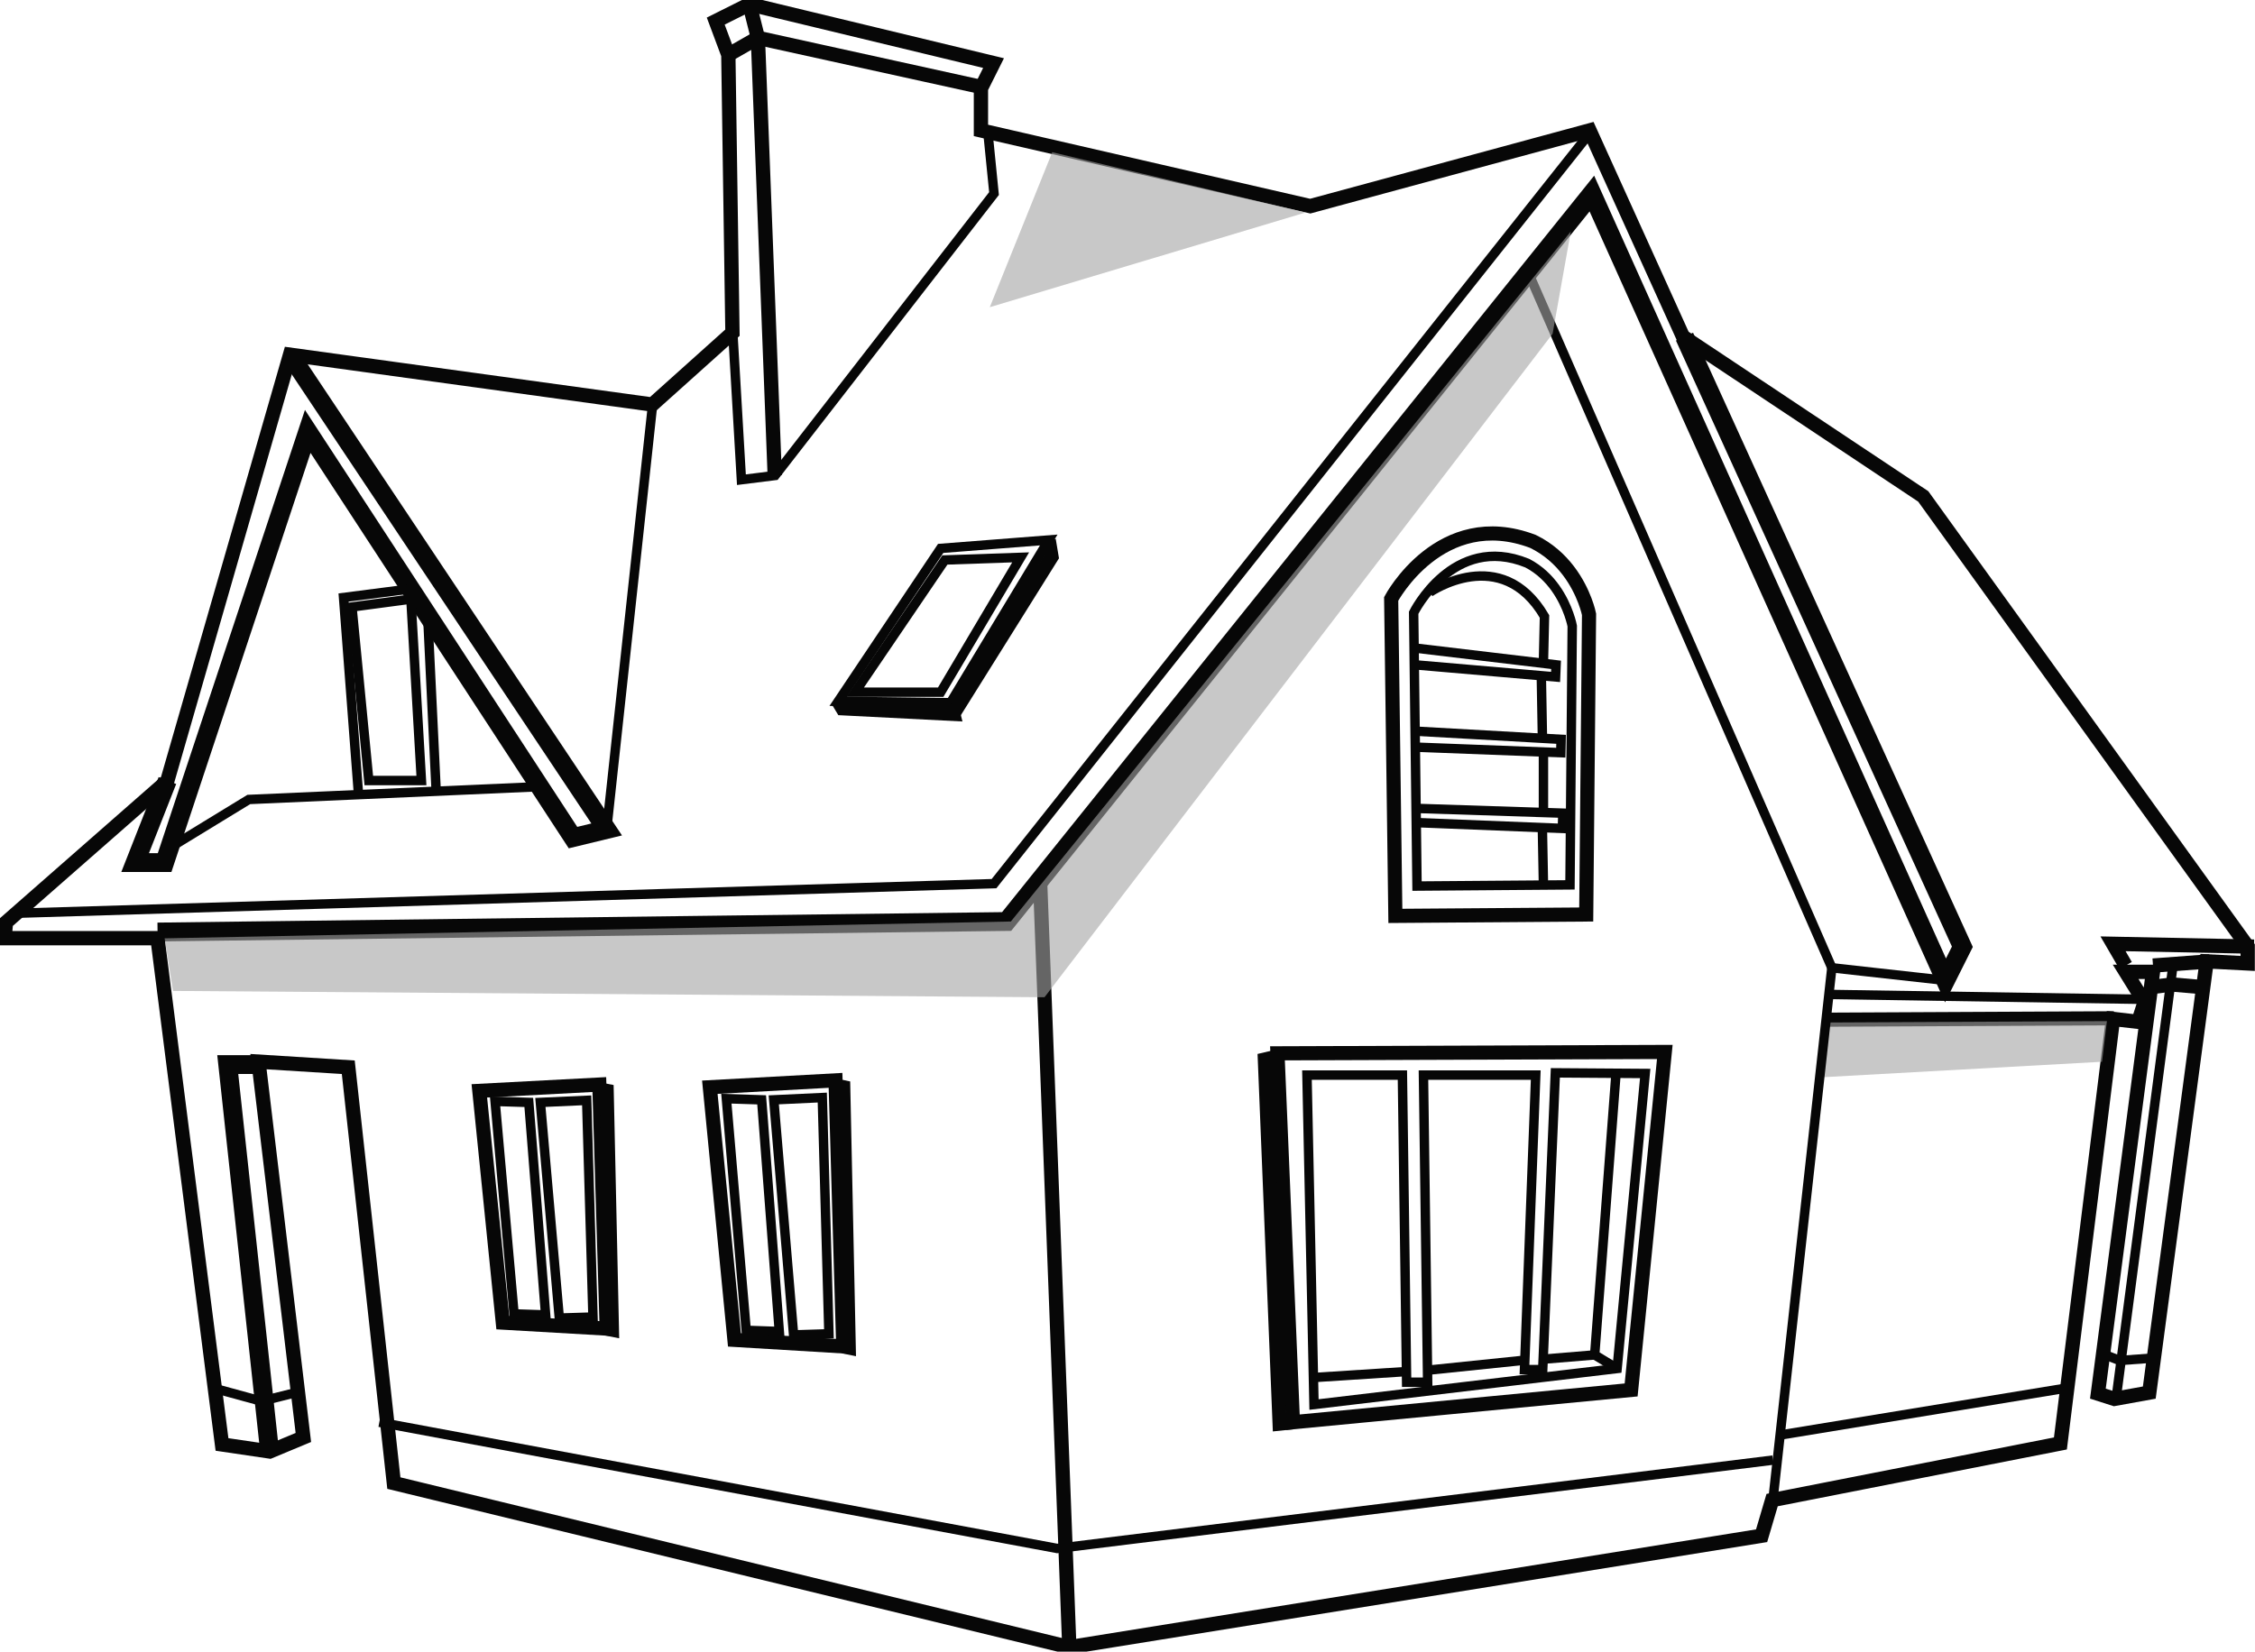
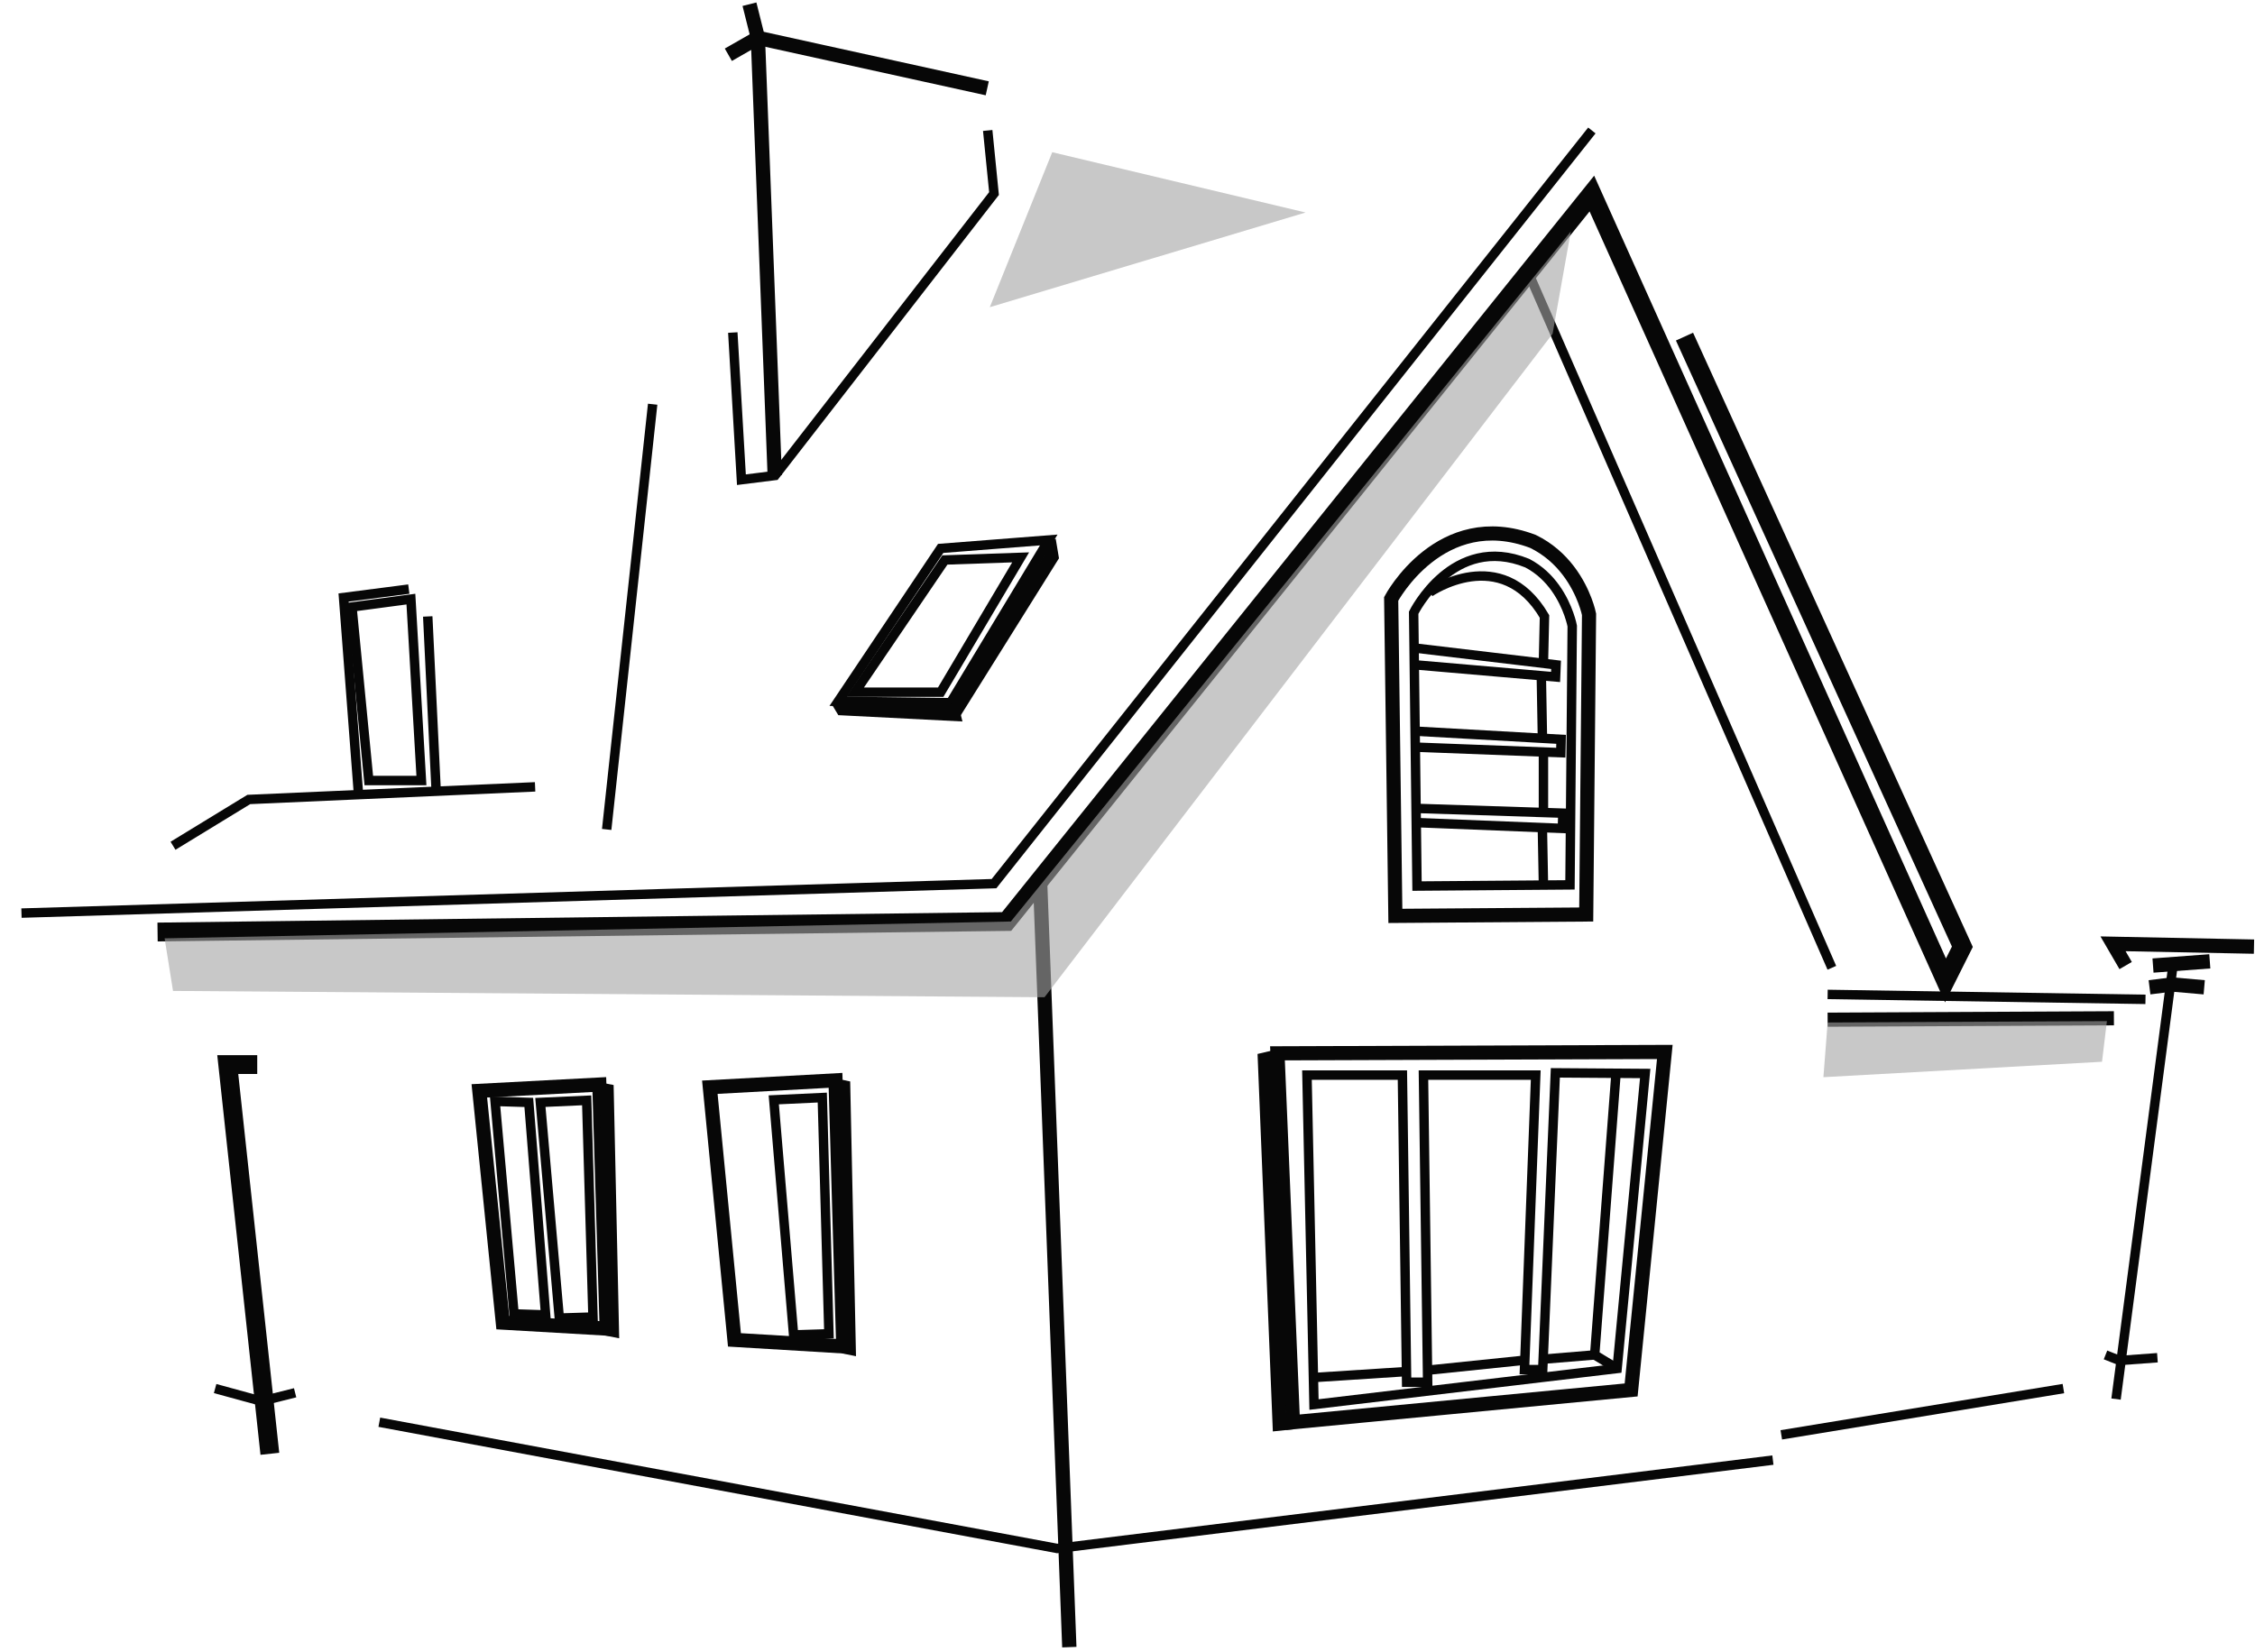
<svg xmlns="http://www.w3.org/2000/svg" xmlns:ns1="http://sodipodi.sourceforge.net/DTD/sodipodi-0.dtd" xmlns:ns2="http://www.inkscape.org/namespaces/inkscape" width="470.809" zoomAndPan="magnify" viewBox="0 0 353.107 258.703" height="344.938" preserveAspectRatio="xMidYMid" version="1.0" id="svg64" ns1:docname="Black Line Art Helmet Brand Logo (5).svg" ns2:version="1.3.2 (091e20e, 2023-11-25, custom)">
  <defs id="defs7">
    <clipPath id="9ab242b62d">
      <path d="M 0,7.832 H 353.25 V 266.582 H 0 Z m 0,0" clip-rule="nonzero" id="path1" />
    </clipPath>
    <clipPath id="c8a1cc1451">
      <path d="m 321,146 h 32.25 v 23 H 321 Z m 0,0" clip-rule="nonzero" id="path2" />
    </clipPath>
    <clipPath id="68ae46178e">
      <path d="m 108,7.832 h 23 V 92 h -23 z m 0,0" clip-rule="nonzero" id="path3" />
    </clipPath>
    <clipPath id="1cb63e27f7">
      <path d="m 104,7.832 h 61 V 31 h -61 z m 0,0" clip-rule="nonzero" id="path4" />
    </clipPath>
    <clipPath id="803d505995">
      <path d="m 153,135 h 24 v 131.582 h -24 z m 0,0" clip-rule="nonzero" id="path5" />
    </clipPath>
    <clipPath id="d034cb19ef">
      <path d="m 328,149 h 25.25 v 20 H 328 Z m 0,0" clip-rule="nonzero" id="path6" />
    </clipPath>
    <clipPath id="1ffc8eab9f">
      <path d="m 327,152 h 26.25 v 20 H 327 Z m 0,0" clip-rule="nonzero" id="path7" />
    </clipPath>
  </defs>
  <g clip-path="url(#9ab242b62d)" id="g8" transform="translate(-0.076,-7.832)" style="stroke-width:2.239;stroke-dasharray:none">
-     <path stroke-linecap="butt" transform="matrix(0.659,0,0,0.659,-17.002,-49.506)" fill="none" stroke-linejoin="miter" d="m 27.335,306.247 38.33,-33.629 29.169,-101.309 86.086,11.854 19.037,-17.081 -0.978,-66.044 -2.992,-8.019 8.011,-4.007 58.001,13.988 -2.998,5.998 V 118.002 l 78.247,18 66.368,-18 22.196,48.998 57.095,37.998 77.092,107.005 v 3.995 l -9.747,-0.498 -13.634,102.5 -8.307,1.5 -3.905,-1.251 13.095,-100.248 h -6.5 l 4.497,7.249 -1.499,4.629 -6.002,-0.688 -12.496,100.9 -68.501,13.46 -2.5,8.47 -164.5,26.487 -160.5,-38.999 -10.831,-98.838 -21.336,-1.334 10.665,89.331 -7.999,3.331 L 78.665,430.328 63.33,309.999 H 26.997 Z m 0,0" stroke="#070707" stroke-width="2" stroke-opacity="1" stroke-miterlimit="10" id="path8" style="stroke-width:3.396;stroke-dasharray:none" />
-   </g>
+     </g>
  <path stroke-linecap="butt" fill="none" stroke-linejoin="miter" d="m 331.014,159.496 -44.828,0.219" stroke="#070707" stroke-width="0.989" stroke-opacity="1" stroke-miterlimit="10" id="path9" style="stroke-width:2.214;stroke-dasharray:none" />
  <g clip-path="url(#c8a1cc1451)" id="g10" transform="translate(-0.076,-7.832)" style="stroke-width:2.239;stroke-dasharray:none">
    <path stroke-linecap="butt" transform="matrix(0.659,0,0,0.659,-17.002,-49.506)" fill="none" stroke-linejoin="miter" d="m 561.499,312.002 -33.501,-0.67 3.004,5.168" stroke="#070707" stroke-width="1" stroke-opacity="1" stroke-miterlimit="10" id="path10" style="stroke-width:3.396;stroke-dasharray:none" />
  </g>
  <path stroke-linecap="butt" fill="none" stroke-linejoin="miter" d="M 335.96,156.531 286.186,155.758" stroke="#070707" stroke-width="0.659" stroke-opacity="1" stroke-miterlimit="10" id="path11" style="stroke-width:1.476;stroke-dasharray:none" />
  <path stroke-linecap="butt" fill="none" stroke-linejoin="miter" d="m 24.674,145.984 132.953,-1.648 91.641,-114.02 55.375,123.246 2.641,-5.27 -43.512,-95.566" stroke="#070707" stroke-width="1.318" stroke-opacity="1" stroke-miterlimit="10" id="path12" style="stroke-width:2.951;stroke-dasharray:none" />
  <path fill="#a3a3a3" d="m 164.768,23.84 -9.777,24.273 49.445,-14.828 z m 0,0" fill-opacity="0.6" fill-rule="nonzero" id="path13" style="stroke-width:2.239;stroke-dasharray:none" />
  <path stroke-linecap="butt" fill="none" stroke-linejoin="miter" d="M 3.362,143.02 155.651,138.406 249.268,20.434" stroke="#070707" stroke-width="0.659" stroke-opacity="1" stroke-miterlimit="10" id="path14" style="stroke-width:1.476;stroke-dasharray:none" />
  <path stroke-linecap="butt" fill="none" stroke-linejoin="miter" d="m 154.663,20.434 0.988,9.883 -34.281,44.16 -5.273,0.66 -1.348,-23.051" stroke="#070707" stroke-width="0.659" stroke-opacity="1" stroke-miterlimit="10" id="path15" style="stroke-width:1.476;stroke-dasharray:none" />
  <g clip-path="url(#68ae46178e)" id="g16" transform="translate(-0.076,-7.832)" style="stroke-width:2.239;stroke-dasharray:none">
    <path stroke-linecap="butt" transform="matrix(0.659,0,0,0.659,-17.002,-49.506)" fill="none" stroke-linejoin="miter" d="m 210.001,200.001 -3.999,-104 -2.003,-7.995" stroke="#070707" stroke-width="1" stroke-opacity="1" stroke-miterlimit="10" id="path16" style="stroke-width:3.396;stroke-dasharray:none" />
  </g>
  <g clip-path="url(#1cb63e27f7)" id="g17" transform="translate(-0.076,-7.832)" style="stroke-width:2.239;stroke-dasharray:none">
    <path stroke-linecap="butt" transform="matrix(0.659,0,0,0.659,-17.002,-49.506)" fill="none" stroke-linejoin="miter" d="m 198.981,100.02 7.021,-4.018 54.499,11.996" stroke="#070707" stroke-width="1" stroke-opacity="1" stroke-miterlimit="10" id="path17" style="stroke-width:3.396;stroke-dasharray:none" />
  </g>
-   <path stroke-linecap="butt" fill="none" stroke-linejoin="miter" d="M 45.444,55.613 94.999,129.918 89.725,131.195 48.19,67.574 25.776,135.109 h -4.617 l 5.055,-12.852" stroke="#070707" stroke-width="1.318" stroke-opacity="1" stroke-miterlimit="10" id="path18" style="stroke-width:2.951;stroke-dasharray:none" />
  <path stroke-linecap="butt" fill="none" stroke-linejoin="miter" d="m 27.092,132.473 11.867,-7.25 44.832,-1.977" stroke="#070707" stroke-width="0.659" stroke-opacity="1" stroke-miterlimit="10" id="path19" style="stroke-width:1.476;stroke-dasharray:none" />
  <path stroke-linecap="butt" fill="none" stroke-linejoin="miter" d="M 102.198,63.313 94.999,129.918" stroke="#070707" stroke-width="0.659" stroke-opacity="1" stroke-miterlimit="10" id="path20" style="stroke-width:1.476;stroke-dasharray:none" />
  <g clip-path="url(#803d505995)" id="g21" transform="translate(-0.076,-7.832)" style="stroke-width:2.239;stroke-dasharray:none">
    <path stroke-linecap="butt" transform="matrix(0.659,0,0,0.659,-17.002,-49.506)" fill="none" stroke-linejoin="miter" d="m 272.998,294.998 7.004,183.504" stroke="#070707" stroke-width="1" stroke-opacity="1" stroke-miterlimit="10" id="path21" style="stroke-width:3.396;stroke-dasharray:none" />
  </g>
  <path stroke-linecap="butt" fill="none" stroke-linejoin="miter" d="m 33.686,217.492 7.254,1.98 5.273,-1.32" stroke="#070707" stroke-width="0.659" stroke-opacity="1" stroke-miterlimit="10" id="path22" style="stroke-width:1.476;stroke-dasharray:none" />
  <path stroke-linecap="butt" fill="none" stroke-linejoin="miter" d="M 59.397,222.766 165.542,242.539 277.616,228.699" stroke="#070707" stroke-width="0.659" stroke-opacity="1" stroke-miterlimit="10" id="path23" style="stroke-width:1.476;stroke-dasharray:none" />
  <path stroke-linecap="butt" fill="none" stroke-linejoin="miter" d="m 278.932,224.742 44.172,-7.25" stroke="#070707" stroke-width="0.659" stroke-opacity="1" stroke-miterlimit="10" id="path24" style="stroke-width:1.476;stroke-dasharray:none" />
  <path stroke-linecap="butt" fill="none" stroke-linejoin="miter" d="m 329.698,212.223 2.195,0.875 5.934,-0.434" stroke="#070707" stroke-width="0.659" stroke-opacity="1" stroke-miterlimit="10" id="path25" style="stroke-width:1.476;stroke-dasharray:none" />
  <path fill="#a3a3a3" d="m 285.526,168.723 43.625,-2.418 0.766,-6.367 -43.73,0.219 z m 0,0" fill-opacity="0.6" fill-rule="nonzero" id="path26" style="stroke-width:2.239;stroke-dasharray:none" />
  <g clip-path="url(#d034cb19ef)" id="g27" transform="translate(-0.076,-7.832)" style="stroke-width:2.239;stroke-dasharray:none">
    <path stroke-linecap="butt" transform="matrix(0.659,0,0,0.659,-17.002,-49.506)" fill="none" stroke-linejoin="miter" d="m 537.502,316.501 13.497,-1.002" stroke="#070707" stroke-width="1" stroke-opacity="1" stroke-miterlimit="10" id="path27" style="stroke-width:3.396;stroke-dasharray:none" />
  </g>
  <g clip-path="url(#1ffc8eab9f)" id="g28" transform="translate(-0.076,-7.832)" style="stroke-width:2.239;stroke-dasharray:none">
    <path stroke-linecap="butt" transform="matrix(0.659,0,0,0.659,-17.002,-49.506)" fill="none" stroke-linejoin="miter" d="m 536.672,321.669 5.327,-0.67 7.673,0.67" stroke="#070707" stroke-width="1" stroke-opacity="1" stroke-miterlimit="10" id="path28" style="stroke-width:3.396;stroke-dasharray:none" />
  </g>
  <path stroke-linecap="butt" fill="none" stroke-linejoin="miter" d="m 340.245,151.371 -8.898,67.77" stroke="#070707" stroke-width="0.659" stroke-opacity="1" stroke-miterlimit="10" id="path29" style="stroke-width:1.476;stroke-dasharray:none" />
  <path stroke-linecap="butt" fill="none" stroke-linejoin="miter" d="m 40.28,166.746 h -4.617 l 6.594,60.965" stroke="#070707" stroke-width="1.318" stroke-opacity="1" stroke-miterlimit="10" id="path30" style="stroke-width:2.951;stroke-dasharray:none" />
  <path stroke-linecap="butt" fill="none" stroke-linejoin="miter" d="m 75.057,170.863 3.676,36.301 16.266,0.938 -1.152,-38.227 z m 0,0" stroke="#070707" stroke-width="0.989" stroke-opacity="1" stroke-miterlimit="10" id="path31" style="stroke-width:2.214;stroke-dasharray:none" />
  <path stroke-linecap="butt" fill="none" stroke-linejoin="miter" d="m 77.526,172.512 2.969,33.285 4.945,0.164 -2.637,-33.285 z m 0,0" stroke="#070707" stroke-width="0.659" stroke-opacity="1" stroke-miterlimit="10" id="path32" style="stroke-width:1.476;stroke-dasharray:none" />
  <path stroke-linecap="butt" fill="none" stroke-linejoin="miter" d="m 84.616,172.676 2.965,33.777 5.273,-0.164 -0.988,-33.941 z m 0,0" stroke="#070707" stroke-width="0.659" stroke-opacity="1" stroke-miterlimit="10" id="path33" style="stroke-width:1.476;stroke-dasharray:none" />
  <path stroke-linecap="butt" fill="none" stroke-linejoin="miter" d="m 94.174,170.699 0.824,0.164 0.824,37.402 -0.824,-0.164" stroke="#070707" stroke-width="0.989" stroke-opacity="1" stroke-miterlimit="10" id="path34" style="stroke-width:2.214;stroke-dasharray:none" />
  <path stroke-linecap="butt" fill="none" stroke-linejoin="miter" d="m 111.151,170.293 3.855,39.574 17.035,1.023 -1.207,-41.672 z m 0,0" stroke="#070707" stroke-width="0.989" stroke-opacity="1" stroke-miterlimit="10" id="path35" style="stroke-width:2.214;stroke-dasharray:none" />
-   <path stroke-linecap="butt" fill="none" stroke-linejoin="miter" d="m 113.741,172.09 3.105,36.281 5.184,0.184 -2.766,-36.285 z m 0,0" stroke="#070707" stroke-width="0.659" stroke-opacity="1" stroke-miterlimit="10" id="path36" style="stroke-width:1.476;stroke-dasharray:none" />
  <path stroke-linecap="butt" fill="none" stroke-linejoin="miter" d="m 121.163,172.27 3.105,36.82 5.531,-0.176 -1.039,-37 z m 0,0" stroke="#070707" stroke-width="0.659" stroke-opacity="1" stroke-miterlimit="10" id="path37" style="stroke-width:1.476;stroke-dasharray:none" />
  <path stroke-linecap="butt" fill="none" stroke-linejoin="miter" d="m 131.178,170.113 0.863,0.18 0.863,40.773 -0.863,-0.176" stroke="#070707" stroke-width="0.989" stroke-opacity="1" stroke-miterlimit="10" id="path38" style="stroke-width:2.214;stroke-dasharray:none" />
  <path stroke-linecap="butt" fill="none" stroke-linejoin="miter" d="m 200.038,164.984 2.422,57.781 52.957,-5.055 5.273,-52.941 z m 0,0" stroke="#070707" stroke-width="0.989" stroke-opacity="1" stroke-miterlimit="10" id="path39" style="stroke-width:2.214;stroke-dasharray:none" />
  <path stroke-linecap="butt" fill="none" stroke-linejoin="miter" d="m 204.655,168.395 1.102,51.598 47.465,-5.641 4.398,-46.211 -14.07,-0.098 -1.977,46.484 h -2.855 l 1.762,-46.133 h -17.582 l 0.656,48.109 h -3.293 l -0.66,-48.109 z m 0,0" stroke="#070707" stroke-width="0.659" stroke-opacity="1" stroke-miterlimit="10" id="path40" style="stroke-width:1.476;stroke-dasharray:none" />
  <path stroke-linecap="butt" fill="none" stroke-linejoin="miter" d="m 253.006,168.723 -3.297,43.5 3.512,2.129" stroke="#070707" stroke-width="0.659" stroke-opacity="1" stroke-miterlimit="10" id="path41" style="stroke-width:1.476;stroke-dasharray:none" />
  <path stroke-linecap="butt" fill="none" stroke-linejoin="miter" d="m 249.71,212.223 -7.914,0.656" stroke="#070707" stroke-width="0.659" stroke-opacity="1" stroke-miterlimit="10" id="path42" style="stroke-width:1.476;stroke-dasharray:none" />
  <path stroke-linecap="butt" fill="none" stroke-linejoin="miter" d="m 238.276,213.098 -14.938,1.543" stroke="#070707" stroke-width="0.659" stroke-opacity="1" stroke-miterlimit="10" id="path43" style="stroke-width:1.476;stroke-dasharray:none" />
  <path stroke-linecap="butt" fill="none" stroke-linejoin="miter" d="m 219.819,214.856 -13.621,0.879" stroke="#070707" stroke-width="0.659" stroke-opacity="1" stroke-miterlimit="10" id="path44" style="stroke-width:1.476;stroke-dasharray:none" />
  <path stroke-linecap="butt" fill="none" stroke-linejoin="miter" d="m 200.038,165.481 -1.977,0.469 2.309,57.035 2.09,-0.219" stroke="#070707" stroke-width="0.989" stroke-opacity="1" stroke-miterlimit="10" id="path45" style="stroke-width:2.214;stroke-dasharray:none" />
-   <path stroke-linecap="butt" fill="none" stroke-linejoin="miter" d="m 304.643,153.563 -17.797,-1.977 -9.23,83.371" stroke="#070707" stroke-width="0.659" stroke-opacity="1" stroke-miterlimit="10" id="path46" style="stroke-width:1.476;stroke-dasharray:none" />
  <path stroke-linecap="butt" fill="none" stroke-linejoin="miter" d="M 286.846,151.586 239.378,42.84" stroke="#070707" stroke-width="0.659" stroke-opacity="1" stroke-miterlimit="10" id="path47" style="stroke-width:1.476;stroke-dasharray:none" />
  <path fill="#a3a3a3" d="M 27.092,155.211 163.561,156.199 243.116,52.285 245.971,36.25 158.288,144.336 25.776,146.973 Z m 0,0" fill-opacity="0.6" fill-rule="nonzero" id="path48" style="stroke-width:2.239;stroke-dasharray:none" />
  <path stroke-linecap="butt" fill="none" stroke-linejoin="miter" d="m 245.553,89.344 c 2.594,3.379 3.273,6.879 3.273,6.879 l -0.441,47.016 -29.887,0.219 -0.656,-49.652 c 0,0 7.691,-14.496 22.195,-9.008 2.426,1.18 4.215,2.848 5.516,4.547" stroke="#070707" stroke-width="0.989" stroke-opacity="1" stroke-miterlimit="10" id="path49" style="stroke-width:2.214;stroke-dasharray:none" />
  <path stroke-linecap="butt" fill="none" stroke-linejoin="miter" d="m 243.569,92.125 c 2.078,2.914 2.625,5.934 2.625,5.934 l -0.352,40.539 -23.953,0.188 -0.527,-42.813 c 0,0 6.164,-12.504 17.785,-7.766 1.945,1.016 3.379,2.453 4.422,3.918" stroke="#070707" stroke-width="0.659" stroke-opacity="1" stroke-miterlimit="10" id="path50" style="stroke-width:1.476;stroke-dasharray:none" />
  <path stroke-linecap="butt" fill="none" stroke-linejoin="miter" d="m 221.499,101.496 22.164,2.637 -0.078,1.898 -22.008,-1.898" stroke="#070707" stroke-width="0.659" stroke-opacity="1" stroke-miterlimit="10" id="path51" style="stroke-width:1.476;stroke-dasharray:none" />
  <path stroke-linecap="butt" fill="none" stroke-linejoin="miter" d="m 221.499,114.516 22.949,1.289 -0.047,2.09 -22.789,-0.871" stroke="#070707" stroke-width="0.659" stroke-opacity="1" stroke-miterlimit="10" id="path52" style="stroke-width:1.476;stroke-dasharray:none" />
  <path stroke-linecap="butt" fill="none" stroke-linejoin="miter" d="m 221.827,126.621 22.902,0.746 -0.078,2.391 -22.824,-0.91" stroke="#070707" stroke-width="0.659" stroke-opacity="1" stroke-miterlimit="10" id="path53" style="stroke-width:1.476;stroke-dasharray:none" />
  <path stroke-linecap="butt" fill="none" stroke-linejoin="miter" d="m 223.885,92.766 c 0,0 11.207,-7.746 17.965,3.789 l -0.164,7.086" stroke="#070707" stroke-width="0.659" stroke-opacity="1" stroke-miterlimit="10" id="path54" style="stroke-width:1.476;stroke-dasharray:none" />
  <path stroke-linecap="butt" fill="none" stroke-linejoin="miter" d="m 241.354,105.945 0.168,9.395" stroke="#070707" stroke-width="0.659" stroke-opacity="1" stroke-miterlimit="10" id="path55" style="stroke-width:1.476;stroke-dasharray:none" />
  <path stroke-linecap="butt" fill="none" stroke-linejoin="miter" d="m 241.686,117.973 v 9.23" stroke="#070707" stroke-width="0.659" stroke-opacity="1" stroke-miterlimit="10" id="path56" style="stroke-width:1.476;stroke-dasharray:none" />
  <path stroke-linecap="butt" fill="none" stroke-linejoin="miter" d="m 241.522,129.836 0.164,8.734" stroke="#070707" stroke-width="0.659" stroke-opacity="1" stroke-miterlimit="10" id="path57" style="stroke-width:1.476;stroke-dasharray:none" />
  <path stroke-linecap="butt" fill="none" stroke-linejoin="miter" d="m 147.299,85.898 -16.043,23.949 17.582,0.219 15.383,-25.488 z m 0,0" stroke="#070707" stroke-width="0.659" stroke-opacity="1" stroke-miterlimit="10" id="path58" style="stroke-width:1.476;stroke-dasharray:none" />
  <path stroke-linecap="butt" fill="none" stroke-linejoin="miter" d="m 133.893,108.418 14.063,-20.707 11.867,-0.41 -12.523,21.117 z m 0,0" stroke="#070707" stroke-width="0.659" stroke-opacity="1" stroke-miterlimit="10" id="path59" style="stroke-width:1.476;stroke-dasharray:none" />
  <path stroke-linecap="butt" fill="none" stroke-linejoin="miter" d="m 131.256,109.848 0.66,1.094 17.359,0.883 -0.438,-1.758" stroke="#070707" stroke-width="0.989" stroke-opacity="1" stroke-miterlimit="10" id="path60" style="stroke-width:2.214;stroke-dasharray:none" />
  <path stroke-linecap="butt" fill="none" stroke-linejoin="miter" d="m 149.276,111.824 15.387,-24.609 -0.441,-2.637" stroke="#070707" stroke-width="0.989" stroke-opacity="1" stroke-miterlimit="10" id="path61" style="stroke-width:2.214;stroke-dasharray:none" />
  <path stroke-linecap="butt" fill="none" stroke-linejoin="miter" d="M 56.1,123.906 53.796,93.59 64.014,92.27" stroke="#070707" stroke-width="0.659" stroke-opacity="1" stroke-miterlimit="10" id="path62" style="stroke-width:1.476;stroke-dasharray:none" />
  <path stroke-linecap="butt" fill="none" stroke-linejoin="miter" d="m 66.979,96.555 1.32,27.352" stroke="#070707" stroke-width="0.659" stroke-opacity="1" stroke-miterlimit="10" id="path63" style="stroke-width:1.476;stroke-dasharray:none" />
  <path stroke-linecap="butt" fill="none" stroke-linejoin="miter" d="m 57.749,122.258 -2.637,-27.188 9.23,-1.23 1.648,28.418 z m 0,0" stroke="#070707" stroke-width="0.659" stroke-opacity="1" stroke-miterlimit="10" id="path64" style="stroke-width:1.476;stroke-dasharray:none" />
</svg>